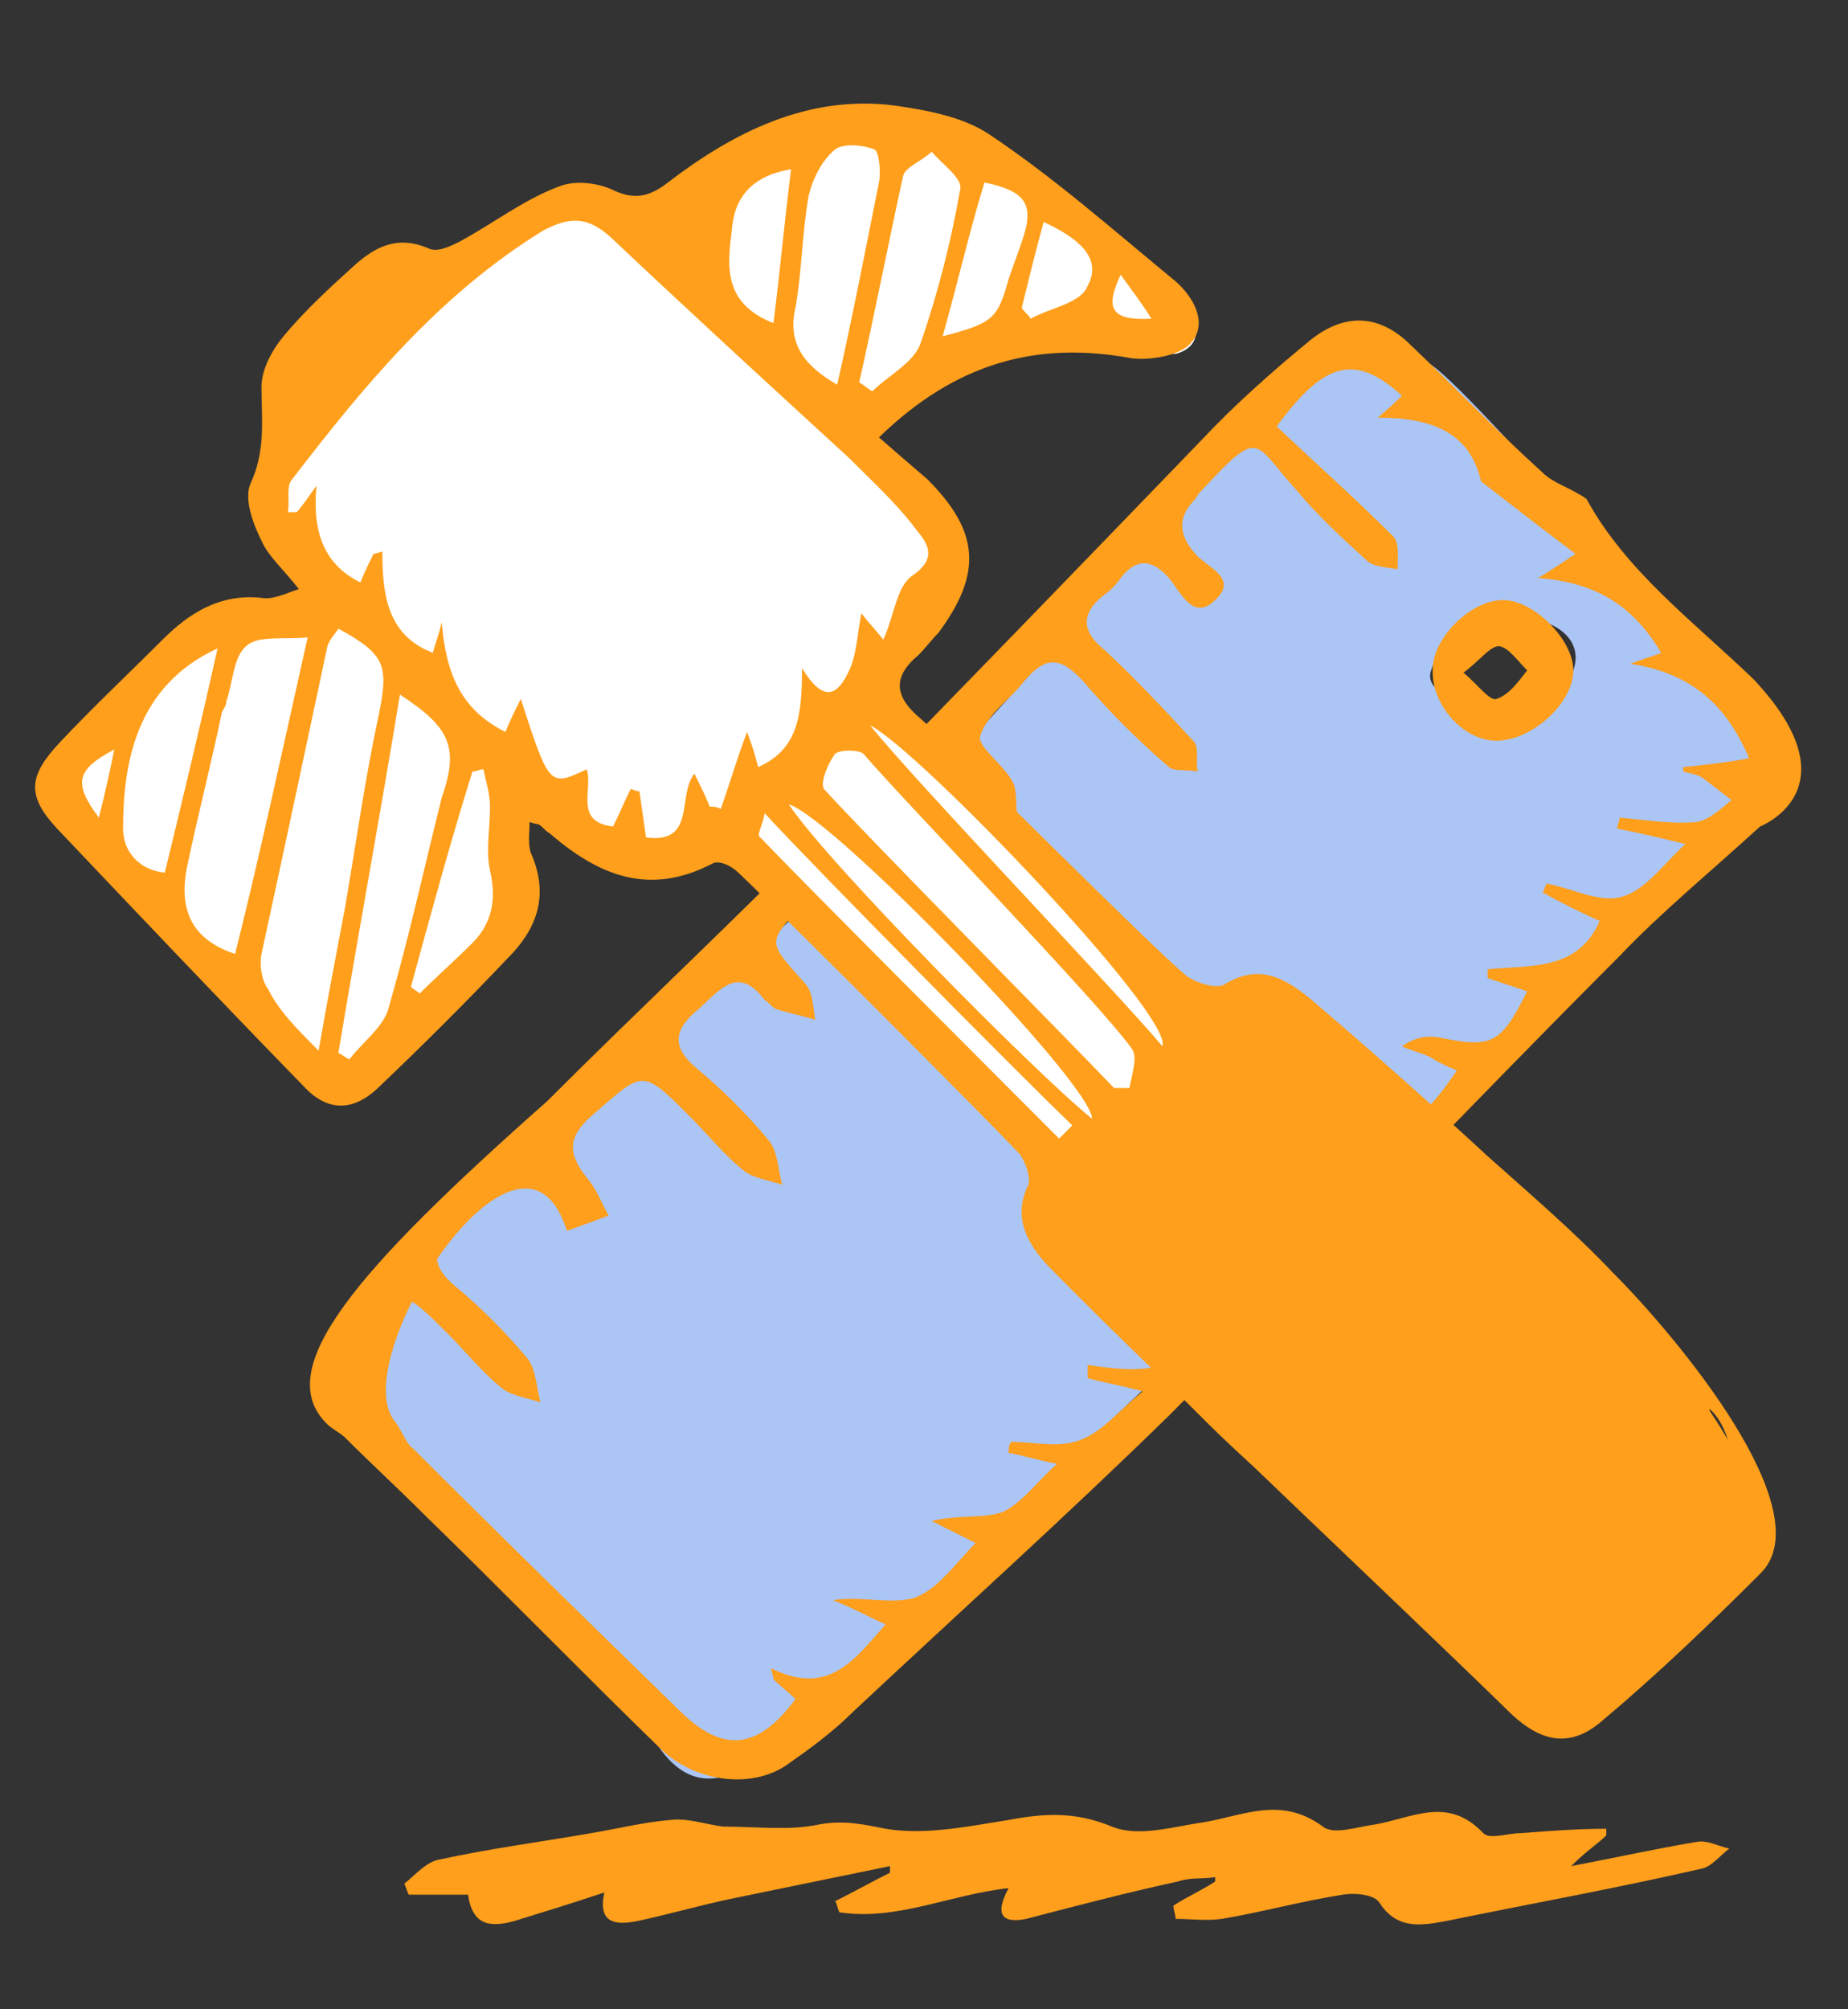
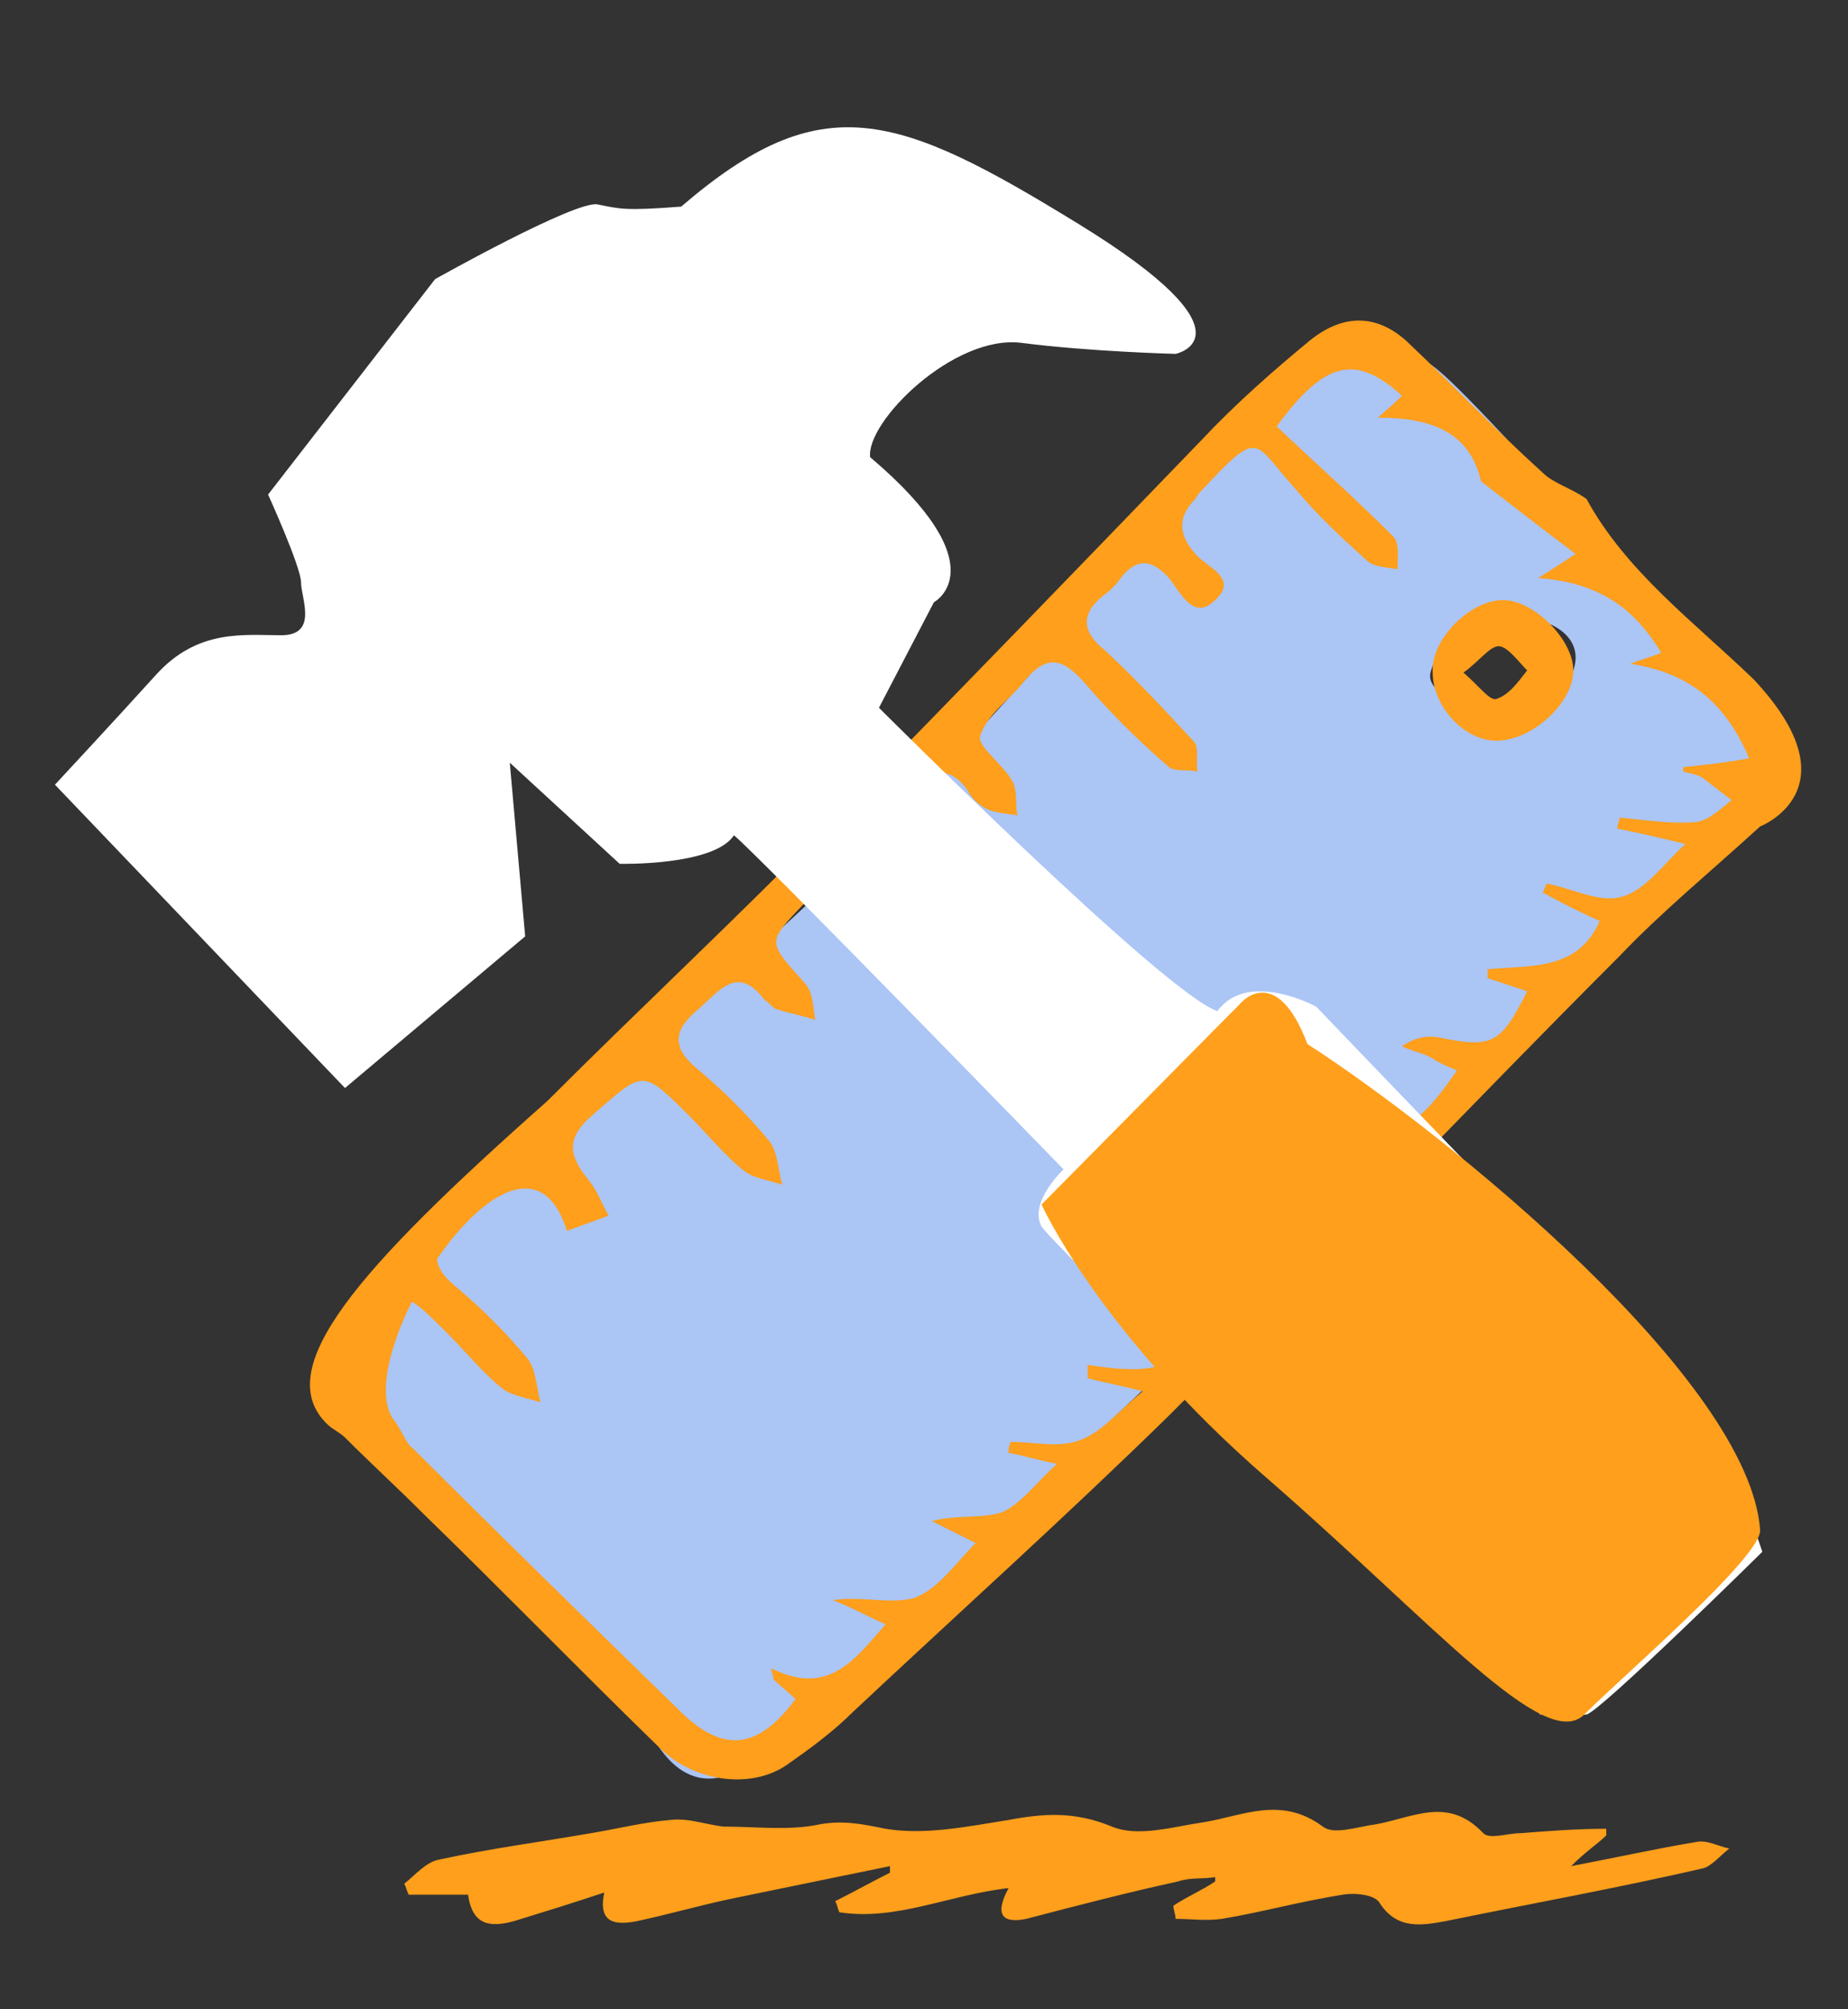
<svg xmlns="http://www.w3.org/2000/svg" version="1.1" x="0px" y="0px" viewBox="0 0 84.1 91.4" style="enable-background:new 0 0 84.1 91.4;" xml:space="preserve">
  <rect x="0" y="0" width="84.1" height="91.4" fill="#333333" stroke="none" />
  <style type="text/css">
	.st0{fill:#FF9F1B;}
	.st1{fill:#007AE5;}
	.st2{fill:#ABC5F5;}
	.st3{fill:#FFFFFF;}
	.st4{fill:#EDB664;}
</style>
  <g id="Calque_1">
</g>
  <g id="Calque_2">
</g>
  <g id="Calque_4">
    <g>
      <path class="st2" d="M65.4,16.8c-2.6-2.1-5.8-1.3-5.8-1.3S43,37.1,30,46.9S15.9,63.8,15.9,63.8S27.5,75.9,30,79.5s5.7-0.8,5.7-0.8    l46.2-43.8C81.9,34.9,68,18.9,65.4,16.8z M65.1,30.6c1-3.7,7.5-3,6.5-0.1S64.7,32.2,65.1,30.6z" />
      <g>
        <path class="st0" d="M80.1,37.6c-2.3,2.1-4.5,3.9-6.4,5.9c-6.9,6.9-13.6,14-20.5,20.9c-4.7,4.6-9.6,9-14.4,13.5     c-0.9,0.9-2,1.7-3,2.4c-1.6,1.1-4.2,0.8-5.8-0.8c-3.6-3.5-7.1-7.1-10.7-10.6c-1.2-1.2-2.4-2.3-3.6-3.5c-0.2-0.2-0.6-0.4-0.8-0.6     c-2.6-2.5,1.3-7,10-14.7c4.3-4.3,8.7-8.4,12.9-12.7c5.7-5.8,11.3-11.6,16.9-17.4c1.5-1.6,3.2-3.1,4.9-4.5     c1.6-1.3,3.2-1.2,4.6,0.2c2,1.9,3.9,3.9,6,5.8c0.5,0.5,1.3,0.7,2,1.2c1.8,3.3,4.9,5.6,7.6,8.2C84.5,35.9,80.1,37.6,80.1,37.6z      M58.1,19.4c1.8,1.7,3.6,3.3,5.3,5c0.3,0.3,0.2,1,0.2,1.5c-0.5-0.1-1.1-0.1-1.4-0.4c-1.1-1-2.2-2-3.2-3.2c-2-2.2-1.6-2.9-4.3,0     c-0.1,0.1-0.2,0.2-0.3,0.4c-0.8,0.8-0.8,1.6,0,2.5c0.5,0.6,2,1.1,0.9,2.1c-1,1-1.6-0.4-2.1-1c-0.8-0.9-1.5-0.9-2.2,0     c-0.2,0.3-0.5,0.6-0.8,0.8c-1.1,0.9-0.9,1.7,0.1,2.5c1.4,1.3,2.7,2.7,4,4.1c0.3,0.3,0.1,0.9,0.2,1.4c-0.5-0.1-1.1,0-1.3-0.2     c-1.4-1.2-2.7-2.5-3.9-3.9c-1-1.1-1.7-1.2-2.7,0c-0.6,0.8-1.7,1.5-2,2.5c-0.1,0.5,1.1,1.3,1.5,2.1c0.2,0.4,0.1,1,0.2,1.5     c-0.5-0.1-1-0.1-1.4-0.3c-0.4-0.2-0.7-0.5-0.9-0.9c-1.1-1.4-1.8-0.5-2.6,0.3c-0.8,0.8-2,1.5-0.5,2.9c1.4,1.3,2.7,2.6,4,4     c0.3,0.3,0.3,0.9,0.4,1.4c-0.5-0.1-1.1,0-1.6-0.2c-0.3-0.1-0.5-0.4-0.7-0.7c-1.4-1.5-2.9-3-4.6-4.8c-0.8,0.9-1.2,1.7-1.8,2.3     c-1.7,1.8-1.7,1.7,0,3.6c0.4,0.4,0.4,1.1,0.5,1.7c-0.6-0.2-1.2-0.3-1.8-0.5c-0.2-0.1-0.3-0.3-0.5-0.4c-1.2-1.6-2-0.5-3,0.4     c-1.1,0.9-1.3,1.7-0.1,2.7c1.2,1,2.3,2.1,3.3,3.3c0.4,0.5,0.4,1.3,0.6,2c-0.6-0.2-1.3-0.3-1.7-0.6c-0.9-0.7-1.7-1.7-2.5-2.5     c-2.2-2.2-2.1-2.1-4.4-0.1c-1.3,1.1-1.1,1.9-0.2,3c0.4,0.5,0.6,1.1,0.9,1.6c-0.5,0.2-1.1,0.4-1.9,0.7c-2.1-6.7-10.2,6-7.8,8.7     c0.4,0.6,0.5,1,0.8,1.2c4,4,8.1,8,12.1,11.9c2,2,3.6,1.8,5.3-0.5c-0.3-0.3-0.7-0.6-1-0.9c0-0.2-0.1-0.3-0.1-0.5     c2.6,1.3,3.8-0.4,5.2-2c-0.9-0.4-1.6-0.8-2.4-1.1c1.3-0.2,2.6,0.2,3.7-0.1c1.1-0.4,1.9-1.6,2.8-2.5c-0.8-0.4-1.4-0.7-2-1     c1.2-0.3,2.3-0.1,3.2-0.4c0.9-0.4,1.6-1.4,2.5-2.2c-1-0.2-1.6-0.4-2.2-0.5c0-0.2,0-0.3,0.1-0.5c1.1,0,2.2,0.3,3.2-0.1     c1-0.4,1.7-1.3,2.8-2.2c-1.1-0.3-1.8-0.4-2.5-0.6c0-0.2,0-0.4,0-0.6c2.1,0.3,4.3,0.6,5.3-2c-0.8-0.3-1.5-0.6-2.3-0.9     c1.4-0.2,2.8,0.1,3.8-0.3c1.2-0.5,2.1-1.6,3.2-2.6c-0.9-0.6-1.3-1-1.7-1.3c2.1,0.2,3.6-0.3,4.5-2.3c-0.8-0.3-1.4-0.6-2.1-0.9     c0-0.3,0-0.5,0-0.8c3.1,1.6,4.6-0.1,6.1-2.3c-0.5-0.2-0.9-0.4-1.2-0.6c-0.4-0.2-0.9-0.3-1.3-0.5c0.6-0.4,1.1-0.5,1.7-0.4     c2.4,0.5,2.8,0.3,4-2.1c-0.6-0.2-1.2-0.4-1.8-0.6c0-0.1,0-0.3,0-0.4c1.9-0.2,4.1,0.1,5.1-2.2c-0.9-0.4-1.7-0.8-2.6-1.3     c0.1-0.1,0.1-0.3,0.2-0.4c1.1,0.2,2.4,0.9,3.4,0.6c1.1-0.3,1.9-1.5,2.9-2.4c-1.2-0.3-2.1-0.5-3.1-0.7c0-0.2,0.1-0.3,0.1-0.5     c1.2,0.1,2.3,0.3,3.5,0.2c0.6-0.1,1.1-0.6,1.6-1c-0.4-0.3-0.9-0.7-1.3-1c-0.3-0.2-0.6-0.2-0.9-0.3c0-0.1,0-0.2,0-0.2     c1-0.1,1.9-0.2,3-0.4c-1.1-2.6-2.8-3.9-5.4-4.3c0.5-0.2,0.9-0.3,1.4-0.5c-1.2-2-2.8-3.2-5.6-3.4c0.8-0.5,1.1-0.7,1.7-1.1     c-1.6-1.2-3-2.3-4.3-3.3c-0.5-2.2-2.2-2.9-4.7-2.9c0.6-0.5,0.9-0.8,1.1-1C61.7,16.1,60.3,16.4,58.1,19.4z" />
        <path class="st0" d="M68.4,27.3c1.4,0,3.2,1.8,3.2,3.2c0,1.5-1.9,3.2-3.5,3.2c-1.5,0-2.9-1.6-2.9-3.1     C65.1,29.1,66.9,27.3,68.4,27.3z M66.6,30.6c0.7,0.6,1.2,1.3,1.5,1.2c0.6-0.2,1-0.8,1.4-1.3c-0.4-0.4-0.9-1.1-1.3-1.1     C67.8,29.4,67.3,30.1,66.6,30.6z" />
        <path class="st0" d="M20.8,55.8c-1.1,0.9-1.3,1.7-0.1,2.7c1.2,1,2.3,2.1,3.3,3.3c0.4,0.5,0.4,1.3,0.6,2c-0.6-0.2-1.3-0.3-1.7-0.6     c-0.9-0.7-1.7-1.7-2.5-2.5c-2.2-2.2-2.1-2.1-4.4-0.1" />
      </g>
      <path class="st0" d="M73.1,83.5c-0.4,0.4-0.9,0.7-1.6,1.4c2.1-0.4,3.9-0.8,5.7-1.1c0.5-0.1,1,0.2,1.5,0.3    c-0.4,0.3-0.8,0.8-1.2,0.9c-3.9,0.9-7.8,1.6-11.7,2.4c-1.1,0.2-2.2,0.4-3-0.8c-0.2-0.4-1.1-0.5-1.7-0.4c-1.9,0.3-3.7,0.8-5.5,1.1    c-0.7,0.1-1.4,0-2.1,0c0-0.2-0.1-0.4-0.1-0.6c0.6-0.4,1.3-0.7,1.9-1.1c0-0.1,0-0.2,0-0.2c-0.6,0.1-1.1,0-1.7,0.2    c-2.3,0.5-4.6,1.1-6.9,1.7c-1,0.2-1.5-0.1-0.8-1.4c-2.7,0.3-5.1,1.5-7.7,1.1c-0.1-0.2-0.1-0.4-0.2-0.5c0.8-0.4,1.7-0.9,2.5-1.3    c0-0.1,0-0.2,0-0.3c-2.4,0.5-4.9,1-7.3,1.5c-1.4,0.3-2.8,0.7-4.2,1c-1,0.2-1.8,0.1-1.5-1.3c-1.5,0.5-2.8,0.9-4.1,1.3    c-1.1,0.3-1.9,0.2-2.1-1.2c-0.9,0-1.8,0-2.7,0c-0.1-0.2-0.1-0.3-0.2-0.5c0.5-0.4,1-1,1.6-1.1c2.3-0.5,4.6-0.8,6.9-1.2    c1.2-0.2,2.4-0.5,3.6-0.6c0.8-0.1,1.6,0.2,2.4,0.3c1.5,0,3,0.2,4.4-0.1c1.1-0.2,2,0,3,0.2c1.8,0.3,3.7-0.1,5.6-0.4    c1.6-0.3,3-0.4,4.7,0.3c1.2,0.5,2.8,0,4.2-0.2c1.8-0.3,3.5-1.2,5.4,0.2c0.5,0.4,1.6,0,2.4-0.1c1.7-0.3,3.3-1.3,4.9,0.4    c0.3,0.3,1.1,0,1.7,0c1.3-0.1,2.6-0.2,3.9-0.2C73.1,83.1,73.1,83.3,73.1,83.5z" />
      <path class="st3" d="M2.5,35.7l13.2,13.8l8.2-6.9l-0.7-7.9l5,4.6c0,0,4.3,0.1,5.2-1.3c1.2,1,15,15.2,15,15.2s-1.6,1.5-1,2.6    C48,56.8,70.1,78,70.1,78s1.5,0.1,2.1,0s8-7.4,8-7.4s-2-6.3-4.4-8.5S59.9,45.8,59.9,45.8s-3.1-1.7-4.5,0.2    C53,45.2,40,32.2,40,32.2l2.5-4.8c0,0,3-1.6-2.9-6.6c-0.2-1.6,3.8-5.6,6.9-5.2s7,0.5,7,0.5s3.9-0.8-4.4-5.9S37.4,3.9,31,9.4    c-2.6,0.2-2.8,0.1-3.8-0.1s-7.4,3.4-7.4,3.4l-7.6,9.8c0,0,1.5,3.3,1.5,4c0,0.7,0.8,2.4-0.9,2.4S9,28.6,7.1,30.7S2.5,35.7,2.5,35.7    z" />
-       <path class="st0" d="M40,19.9c0.8,0.7,1.5,1.3,2.2,1.9c2.4,2.4,2.5,4.3,0.5,7c-0.3,0.3-0.6,0.7-0.9,1c-1.2,1-1.1,1.9,0.1,2.9    C43.5,34.1,52.3,43,54,44.4c0.4,0.3,1.3,0.6,1.7,0.4c1.6-1,2.8-0.3,4,0.7c2.7,2.3,5.4,4.7,8,7.1c1.9,1.7,3.9,3.4,5.7,5.3    c2.9,2.9,9.6,10.9,6.7,13.7c-2.3,2.3-4.7,4.6-7.2,6.7c-1.4,1.2-2.7,1-4.1-0.3c-4.8-4.7-16.2-15.4-20.9-20.2c-1-1-1.9-2.3-1.1-3.9    c0.1-0.3-0.1-1-0.4-1.4c-1.8-1.9-10.9-11-12.8-12.8c-0.3-0.3-0.9-0.6-1.2-0.4c-2.9,1.5-5.2,0.5-7.4-1.4c-0.2-0.1-0.3-0.3-0.5-0.4    c0,0-0.1,0-0.4-0.1c0,0.5-0.1,1.1,0.1,1.5c0.8,1.9,0.2,3.4-1.1,4.7c-1.9,2-3.8,3.9-5.8,5.8c-1.2,1.2-2.4,1.2-3.5,0    c-3.8-3.9-7.5-7.8-11.2-11.7c-1.4-1.5-1.3-2.4,0.1-3.9c1.5-1.6,3.1-3.1,4.7-4.7c1.2-1.2,2.6-2.1,4.5-1.9c0.5,0.1,1.1-0.2,1.7-0.4    c-0.7-0.9-1.4-1.5-1.7-2.2c-0.4-0.8-0.8-1.9-0.5-2.6c0.7-1.5,0.5-2.9,0.5-4.4c0-0.8,0.5-1.7,1-2.3c1-1.2,2.1-2.2,3.2-3.2    c1-0.9,2-1.4,3.4-0.8c0.4,0.2,1-0.1,1.4-0.3c1.5-0.8,2.9-1.9,4.5-2.5c0.7-0.3,1.7-0.2,2.4,0.1c1,0.5,1.7,0.4,2.6-0.3    c3-2.3,6.4-4,10.3-3.5C42.1,5,43.8,5.3,45,6.1c3,2,5.7,4.4,8.5,6.7c0.8,0.7,1.5,1.9,0.7,2.8c-0.5,0.6-1.9,0.8-2.7,0.7    C47.2,15.5,43.5,16.5,40,19.9z M23,33.3c0.2-0.5,0.4-0.9,0.7-1.5c1.3,4,1.3,4,3,3.2c0.3,0.9-0.6,2.4,1.2,2.6    c0.3-0.6,0.5-1.1,0.8-1.7c0.1,0,0.2,0.1,0.4,0.1c0.1,0.7,0.2,1.4,0.3,2.1c2.3,0.3,1.4-1.9,2.2-2.9c0.3,0.6,0.5,1,0.7,1.5    c0.2,0,0.3,0,0.5,0.1c0.4-1.1,0.7-2.2,1.2-3.5c0.3,0.8,0.4,1.2,0.5,1.6c1.8-0.8,2-2.3,2-4.5c1.1,1.8,1.7,1,2.1,0.2    c0.4-0.8,0.4-1.7,0.6-2.7c0.3,0.4,0.6,0.7,1,1.2c0.5-1.1,0.6-2.4,1.3-2.9c1.2-0.8,0.7-1.5,0.2-2.1c-0.9-1.2-2-2.2-3.1-3.3    c-3.6-3.3-7.2-6.6-10.8-10c-1-0.9-1.8-1-3.1-0.3c-4.7,2.9-8.1,7-11.4,11.3c-0.3,0.3-0.1,1-0.2,1.5c0.1,0,0.3,0,0.4,0    c0.2-0.2,0.4-0.5,0.9-1.2c-0.2,2.2,0.4,3.6,2,4.4c0.2-0.5,0.4-0.9,0.6-1.3c0.1,0,0.3-0.1,0.4-0.1c0,1.9,0.2,3.8,2.3,4.6    c0.1-0.4,0.3-0.9,0.4-1.4C20.3,30.7,21,32.3,23,33.3z M57.2,46.2c-0.1,0.8-0.2,1.4-0.2,2.1c0,4.5,0.2,9.1-0.1,13.6    c-0.1,2.6,1.3,3.9,3.3,5.6c-0.1-1.8-0.3-3.2-0.3-4.6c0-4.3-0.1-8.5,0-12.8C60,48,58.8,47.2,57.2,46.2z M14.5,47.8    c0.4-2.3,0.8-4.4,1.2-6.5c0.5-2.9,0.9-5.8,1.5-8.6c0.5-2.4,0.4-2.9-1.8-4.1c-0.2,0.3-0.4,0.5-0.5,0.8c-1,4.7-2,9.4-3,14    c-0.1,0.5,0,1.2,0.3,1.6C12.7,46,13.5,46.8,14.5,47.8z M70.4,76.8c0-0.8,0-1.4,0-2c-0.2-5.2-7.1-16.3-7.2-21.5c0-2-0.5-3.3-2.3-4    c0,1.2,0,2.4,0,3.7c0,4.1,0,8.3,0,12.4C60.9,67.6,67.9,75.4,70.4,76.8z M14,29c-1.1,0.1-2.3-0.1-2.8,0.4c-0.6,0.5-0.6,1.7-0.9,2.5    c0,0.2-0.1,0.3-0.2,0.5c-0.5,2.4-1.1,4.7-1.6,7.1c-0.4,2.1,0.4,3.3,2.2,3.9C11.9,38.6,12.9,33.9,14,29z M18.2,31.6    c-0.9,5.5-1.9,10.9-2.8,16.3c0.2,0.1,0.3,0.2,0.5,0.3c0.6-0.8,1.6-1.5,1.8-2.4c0.9-3.1,1.6-6.3,2.4-9.5    C20.9,34,20.5,33.1,18.2,31.6z M71.4,76.8c0.2,0.1,0.5,0.1,0.7,0.2c0.2-0.7,0.5-1.4,0.5-2.1c0.1-4.5-6.6-14.9-6.3-19.4    c0.1-1.6-0.6-2.4-2.3-3.3c0,2.5,6.5,10.6,6.6,12.8c0.1,2.1,0.6,4.1,0.7,6.2C71.5,73,71.4,74.9,71.4,76.8z M38.1,17.5    c0.7-3.1,1.3-6.2,1.9-9.2c0.1-0.5,0-1.4-0.2-1.5c-0.5-0.2-1.4-0.3-1.8,0c-0.6,0.5-1,1.3-1.2,2.1c-0.3,1.7-0.3,3.4-0.6,5.1    C35.8,15.7,36.7,16.7,38.1,17.5z M39.1,17.4c0.2,0.1,0.4,0.3,0.6,0.4c0.7-0.7,1.9-1.3,2.2-2.2c0.8-2.3,1.4-4.7,1.8-7    c0.1-0.5-0.8-1.1-1.3-1.7c-0.4,0.4-1.2,0.7-1.3,1.1C40.4,11.2,39.8,14.3,39.1,17.4z M9.9,29.5c-3.7,1.7-4.3,5.2-4.3,8.2    c0,1.1,0.8,1.9,1.9,2C8.3,36.4,9.1,33.1,9.9,29.5z M50.7,49.5c0.2,0,0.5,0,0.7,0c0.1-0.6,0.4-1.4,0.1-1.8    C50,45.6,41,36.3,39.3,34.3c-0.2-0.2-1.1-0.2-1.3,0c-0.3,0.4-0.7,1.3-0.5,1.6C39.4,38,48.7,47.4,50.7,49.5z M73.3,74.9    c0.2,0.1,0.4,0.1,0.5,0.2c0.3-0.5,0.8-0.9,0.8-1.4c0.2-3.7-6.2-13.2-6.1-16.8c0-0.5-0.5-1-0.7-1.5c-0.2,0.1-0.4,0.1-0.5,0.2    c-0.2,3.3,6.2,12.5,6,15.8C73.3,72.6,73.3,73.7,73.3,74.9z M55.9,47.3c-2,1.5-1.4,3.5-1.3,5c0.1,3.5,0,7.1,0.8,10.5    c0.2,0,0.3,0,0.5-0.1C55.9,57.8,55.9,52.7,55.9,47.3z M18.7,44.9c0.1,0.1,0.3,0.2,0.4,0.3c0.8-0.8,1.6-1.5,2.4-2.3    c0.9-0.9,1.1-2,0.8-3.3c-0.2-0.9,0-1.9,0-2.9c0-0.6-0.2-1.2-0.3-1.7c-0.2,0-0.3,0.1-0.5,0.1C20.5,38.3,19.6,41.6,18.7,44.9z     M53.3,50.3c-0.2-0.1-0.4-0.1-0.6-0.2c-0.3,0.8-0.8,1.7-0.8,2.5c0,1.6,0,3.2,0.3,4.8c0.2,1.2,0.8,2.4,1.2,3.6    c0.3-0.1,0.5-0.1,0.8-0.2C53.8,57.3,53.6,53.8,53.3,50.3z M42.9,15.3c2.3-0.6,2.5-0.8,3-2.6c0.2-0.6,0.4-1.1,0.6-1.7    c0.6-1.7,0.2-2.3-1.7-2.7C44.1,10.6,43.6,12.8,42.9,15.3z M35.2,14.7c0.3-2.4,0.5-4.6,0.8-7c-1.8,0.3-2.6,1.3-2.7,2.8    C33.1,12.1,32.9,13.8,35.2,14.7z M49.7,50.9c0-1.6-11.9-13.8-13.8-14.3C37.7,39.3,47.1,48.8,49.7,50.9z M47.5,10.1    c-0.4,1.4-0.7,2.7-1,3.9c0.1,0.2,0.3,0.3,0.4,0.5c0.9-0.5,2.3-0.7,2.6-1.5C50.2,11.7,49,10.8,47.5,10.1z M34.8,37    c-0.1,0.6-0.4,1-0.2,1.1c2.1,2.2,11.5,11.6,13.6,13.7c0.2-0.2,0.4-0.4,0.6-0.6C46.5,49,37.1,39.5,34.8,37z M77.8,70.6    c1.5-1.5,1.4-5.3,0-6.5C77.8,66.4,77.8,68.5,77.8,70.6z M52.9,47.6c0.5-1.4-11.1-13.5-13.3-14.6C41.5,35.4,50.8,45.1,52.9,47.6z     M51.2,52.4c-2,1.3-1.8,4.5,0,6C51.2,56.4,51.2,54.6,51.2,52.4z M76,72.5c0.1,0,0.2,0,0.3,0c0-3.2-6.6-12.2-6.6-15.4    c-0.1,0-0.2,0-0.3,0C69.4,60.3,76,69.3,76,72.5z M4.5,37.2c0.3-1.2,0.5-2.1,0.7-3.1C3.5,35,3.3,35.6,4.5,37.2z M52.4,14.5    c-0.5-0.8-0.9-1.3-1.4-2C50.3,14,50.5,14.6,52.4,14.5z" />
      <path class="st0" d="M47.4,54.8l9.1-9.2c0,0,1.6-1.8,3,1.9c6.5,4.2,20.1,15.3,20.6,22.1c0.1,1.2-6.2,6.6-8,8.4s-6.9-4.2-14.5-10.8    S47.4,54.8,47.4,54.8z" />
    </g>
  </g>
  <g id="Calque_3">
</g>
  <g id="Calque_5">
</g>
</svg>